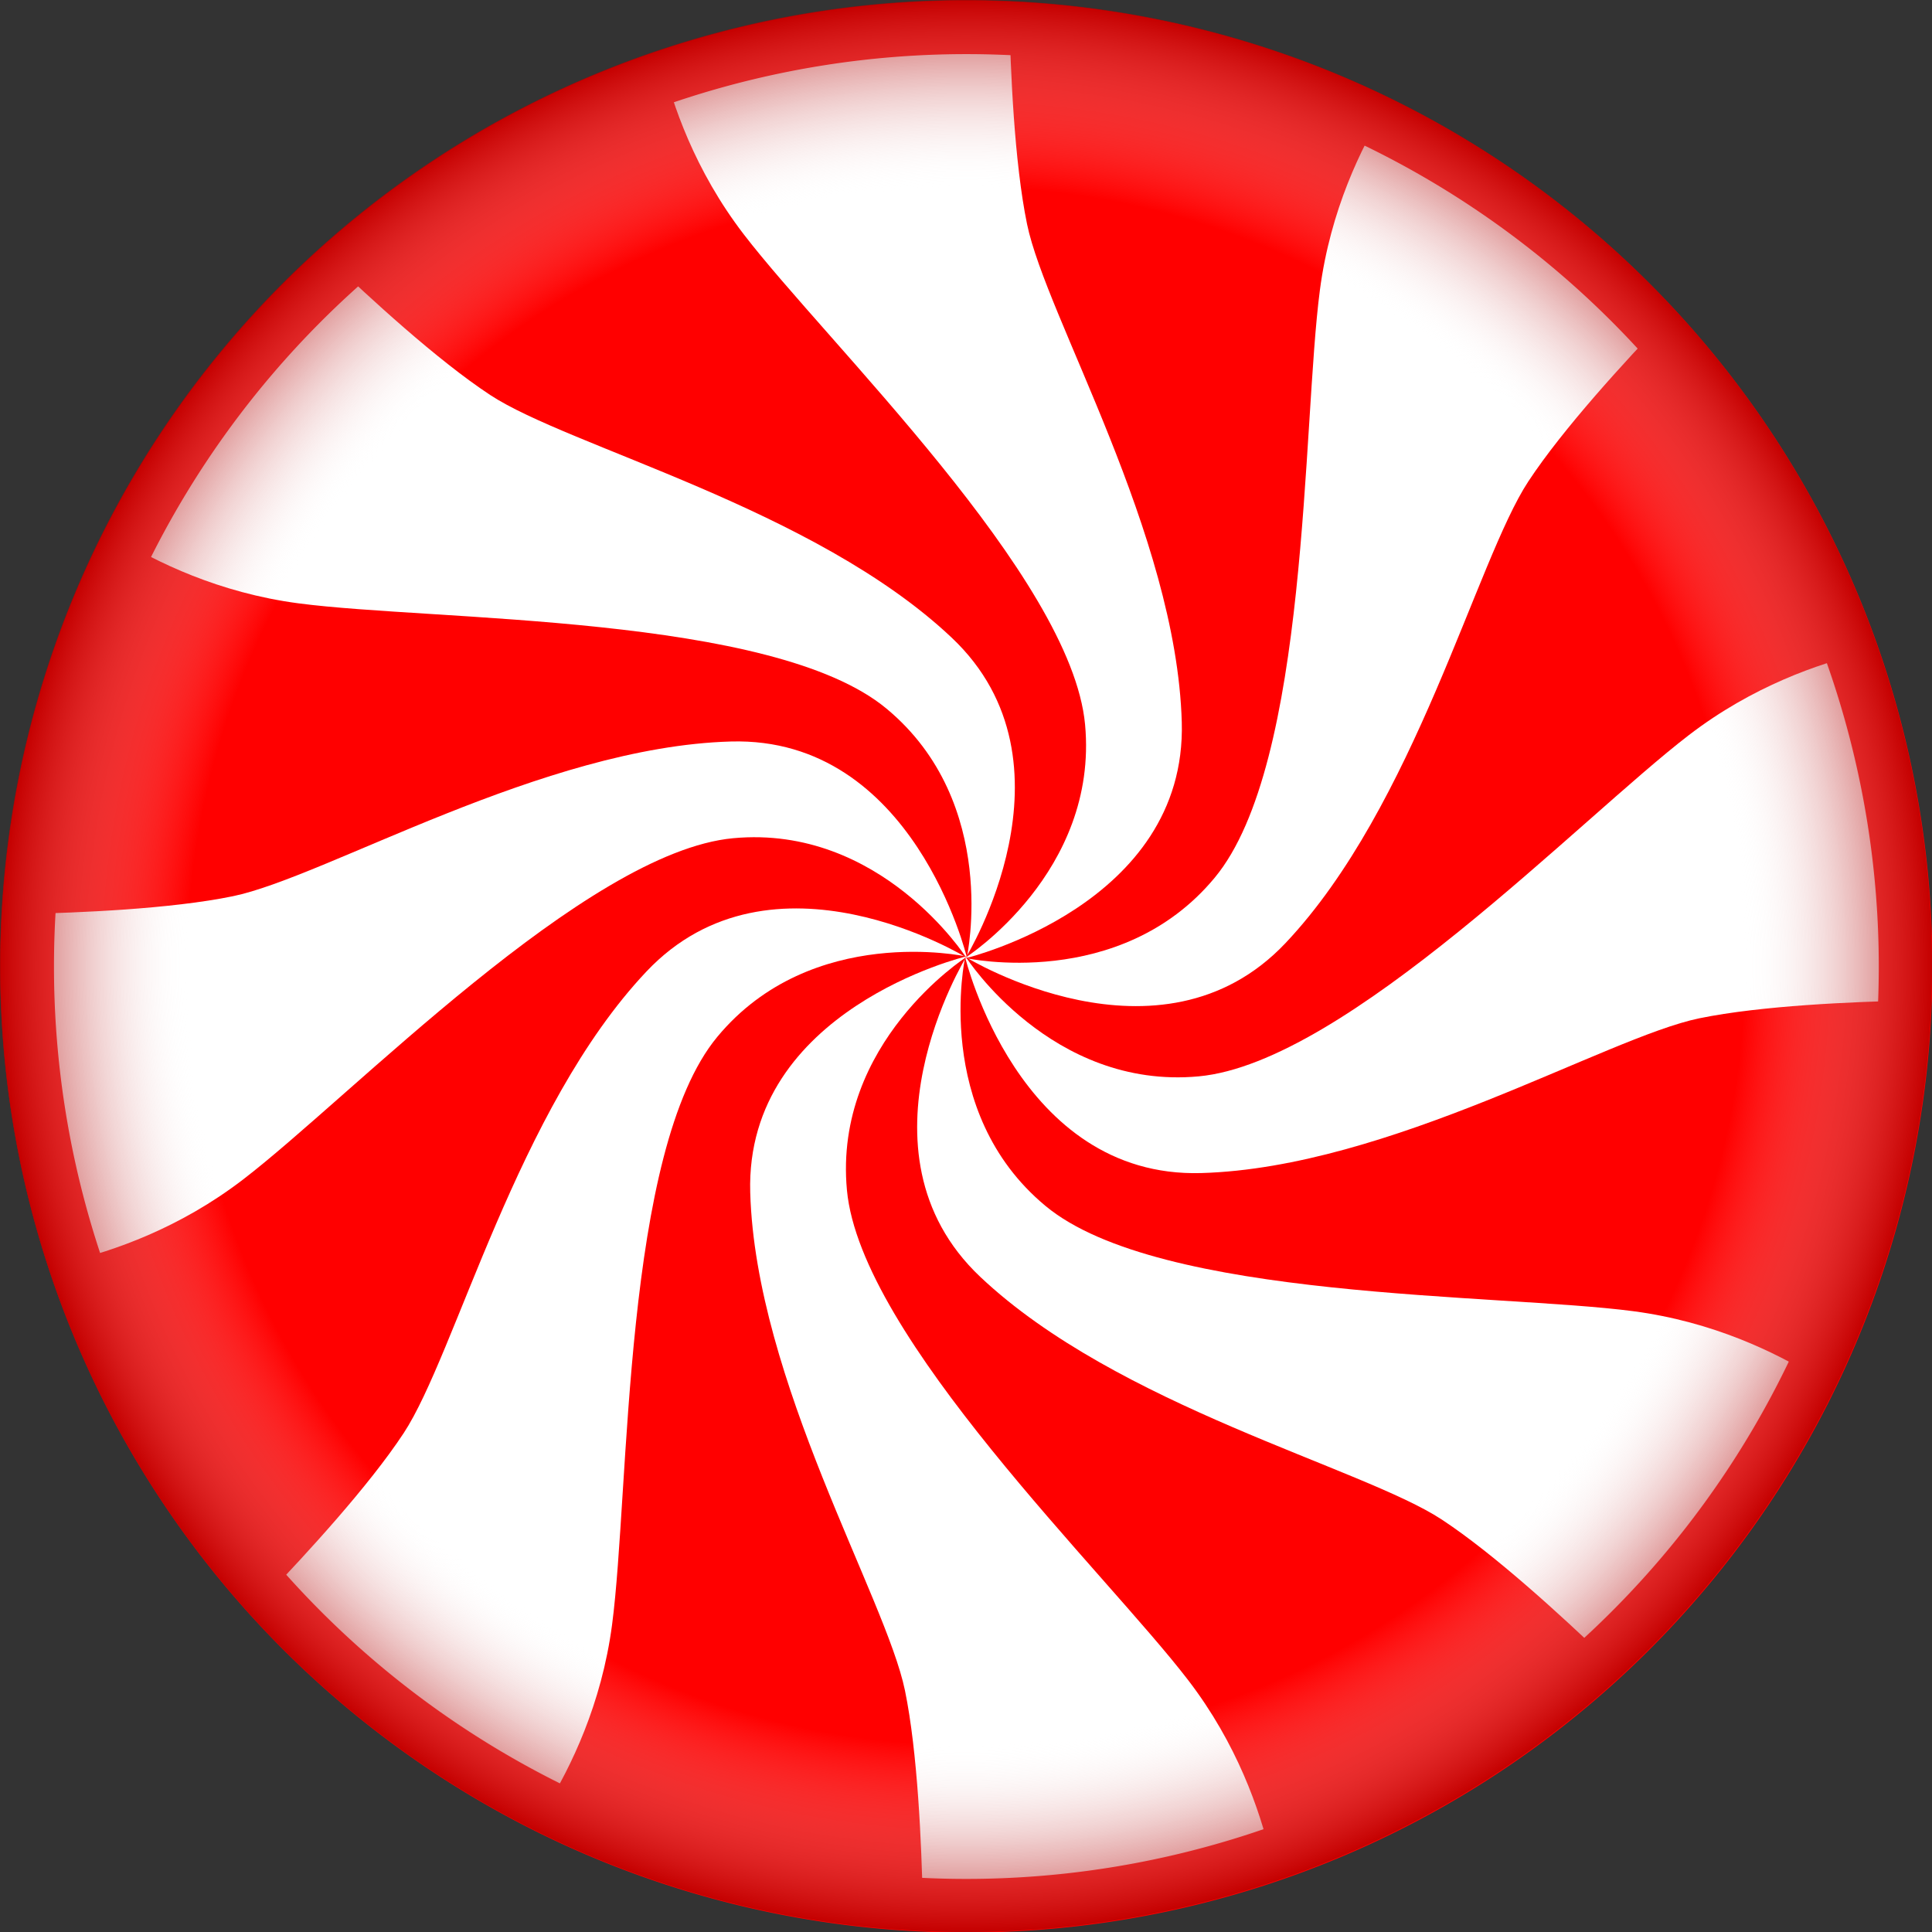
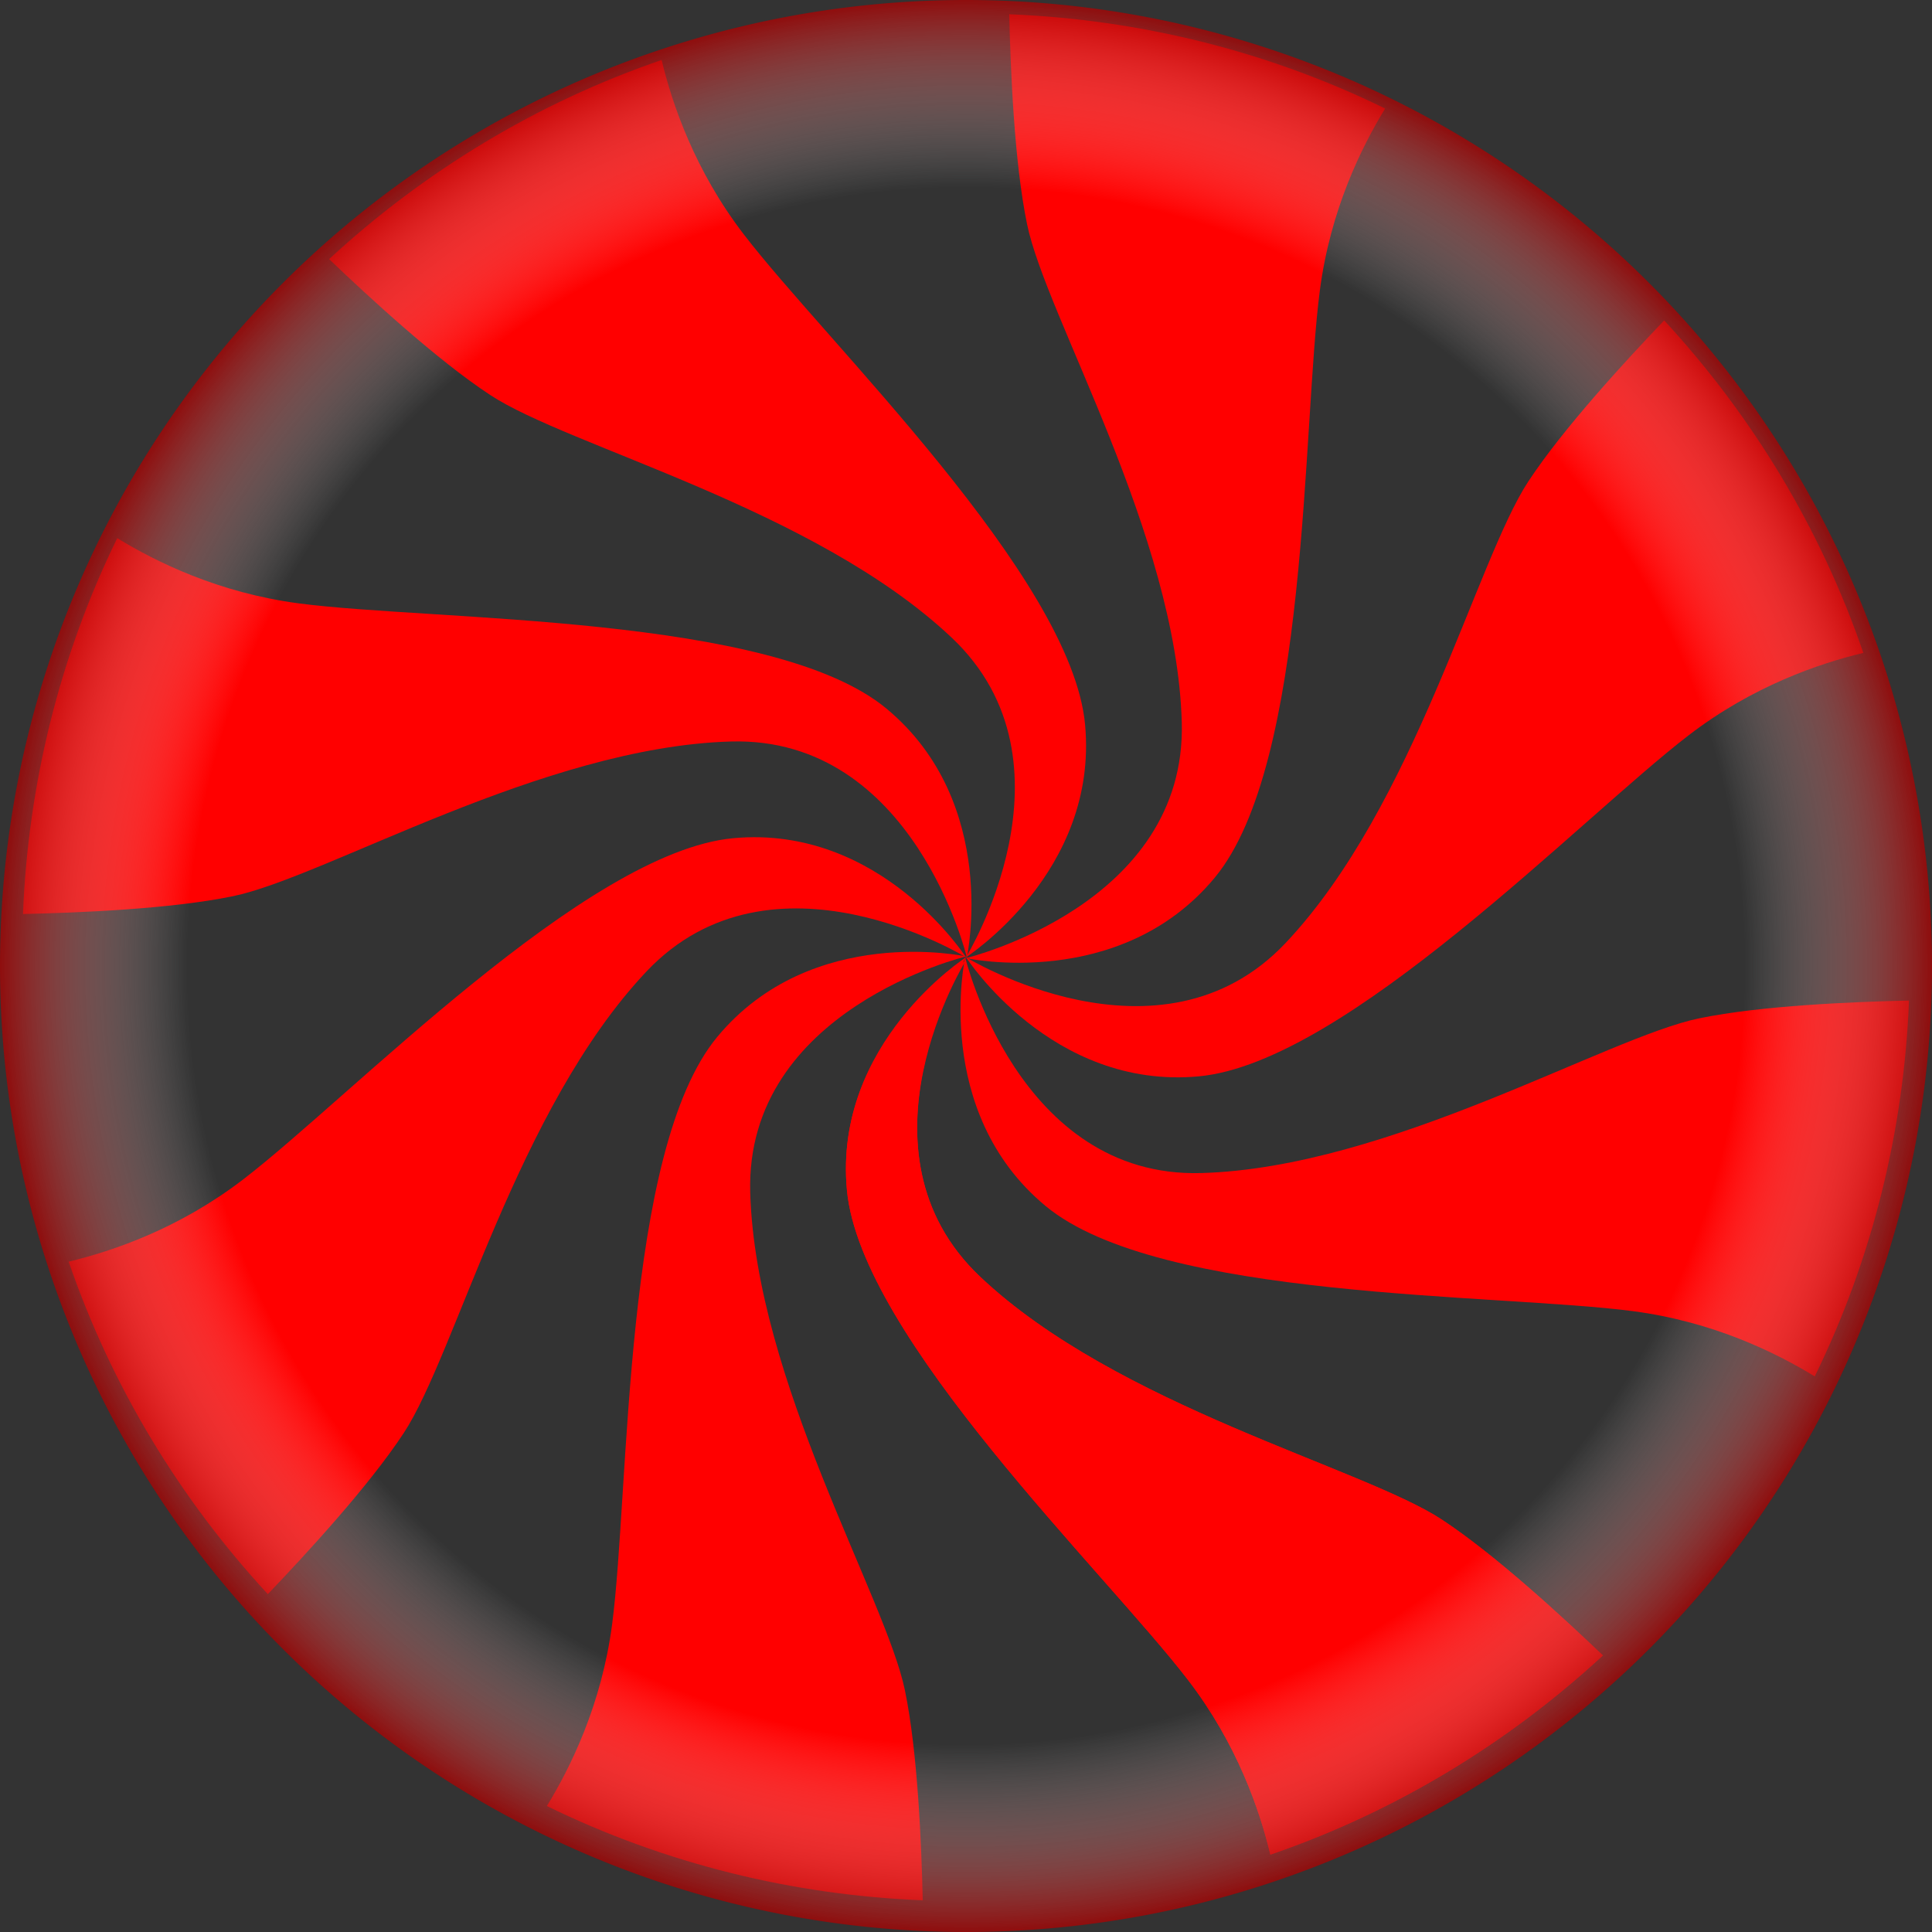
<svg xmlns="http://www.w3.org/2000/svg" xmlns:ns1="http://sodipodi.sourceforge.net/DTD/sodipodi-0.dtd" xmlns:ns2="http://www.inkscape.org/namespaces/inkscape" xmlns:xlink="http://www.w3.org/1999/xlink" width="200" height="200" id="svg2" ns1:version="0.32" ns2:version="0.46" version="1.0" ns1:docname="peppermint.svg" ns2:output_extension="org.inkscape.output.svg.inkscape">
  <rect width="100%" height="100%" fill="#333333" stroke="none" />
  <defs id="defs4">
    <linearGradient id="linearGradient3357">
      <stop style="stop-color:#ffffff;stop-opacity:0;" offset="0" id="stop3359" />
      <stop id="stop3365" offset="0.806" style="stop-color:#ffffff;stop-opacity:0;" />
      <stop style="stop-color:#b00000;stop-opacity:0.735;" offset="1" id="stop3361" />
    </linearGradient>
    <linearGradient id="linearGradient3325">
      <stop style="stop-color:#ff0000;stop-opacity:1;" offset="0" id="stop3327" />
      <stop style="stop-color:#710000;stop-opacity:1;" offset="1" id="stop3329" />
    </linearGradient>
    <linearGradient ns2:collect="always" id="linearGradient3313">
      <stop style="stop-color:#864141;stop-opacity:1;" offset="0" id="stop3315" />
      <stop style="stop-color:#864141;stop-opacity:0;" offset="1" id="stop3317" />
    </linearGradient>
    <linearGradient id="linearGradient3299">
      <stop style="stop-color:#ff0000;stop-opacity:1;" offset="0" id="stop3301" />
      <stop id="stop3339" offset="0.889" style="stop-color:#f30000;stop-opacity:1;" />
      <stop style="stop-color:#e70000;stop-opacity:1;" offset="1" id="stop3303" />
    </linearGradient>
    <linearGradient id="linearGradient3195">
      <stop style="stop-color:#ffffff;stop-opacity:1;" offset="0" id="stop3197" />
      <stop id="stop3205" offset="0.944" style="stop-color:#d87f7f;stop-opacity:1;" />
      <stop style="stop-color:#b20000;stop-opacity:1;" offset="1" id="stop3199" />
    </linearGradient>
    <ns2:perspective ns1:type="inkscape:persp3d" ns2:vp_x="0 : 526.18109 : 1" ns2:vp_y="0 : 1000 : 0" ns2:vp_z="744.09448 : 526.18109 : 1" ns2:persp3d-origin="372.04724 : 350.78739 : 1" id="perspective10" />
    <ns2:perspective id="perspective3162" ns2:persp3d-origin="372.04724 : 350.78739 : 1" ns2:vp_z="744.09448 : 526.18109 : 1" ns2:vp_y="0 : 1000 : 0" ns2:vp_x="0 : 526.18109 : 1" ns1:type="inkscape:persp3d" />
    <linearGradient ns2:collect="always" xlink:href="#linearGradient3299" id="linearGradient3305" x1="364.955" y1="500.365" x2="444.544" y2="500.365" gradientUnits="userSpaceOnUse" />
    <radialGradient ns2:collect="always" xlink:href="#linearGradient3313" id="radialGradient3319" cx="404.75" cy="500.06" fx="404.75" fy="500.06" r="39.179" gradientTransform="matrix(1,0,0,1.182,0,-90.762)" gradientUnits="userSpaceOnUse" />
    <radialGradient ns2:collect="always" xlink:href="#linearGradient3357" id="radialGradient3363" cx="100" cy="100" fx="100" fy="100" r="100" gradientUnits="userSpaceOnUse" />
  </defs>
  <ns1:namedview id="base" pagecolor="#ffffff" bordercolor="#666666" borderopacity="1.0" gridtolerance="10" guidetolerance="10" objecttolerance="10" ns2:pageopacity="0.0" ns2:pageshadow="2" ns2:zoom="1" ns2:cx="-17.325939" ns2:cy="163.46108" ns2:document-units="px" ns2:current-layer="layer1" showgrid="true" ns2:object-paths="true" ns2:object-nodes="true" ns2:snap-global="true" ns2:window-width="1024" ns2:window-height="712" ns2:window-x="0" ns2:window-y="22" showguides="true" ns2:guide-bbox="true">
    <ns2:grid type="xygrid" id="grid3170" visible="false" enabled="true" spacingx="10px" spacingy="10px" empspacing="4" />
  </ns1:namedview>
  <g ns2:label="Layer 1" ns2:groupmode="layer" id="layer1" transform="translate(-278,-354.362)">
    <path style="fill:url(#linearGradient3305);fill-opacity:1;fill-rule:evenodd;stroke:none;stroke-width:1.231px;stroke-linecap:butt;stroke-linejoin:round;stroke-opacity:1" d="M 378,453.77 C 378,453.77 364.253,462.287 365.674,477.557 C 367.092,492.807 392.391,517.072 401.003,528.295 C 406.079,534.909 408.409,541.777 409.51,546.35 C 422.429,541.922 434.109,534.807 443.929,525.734 C 439.766,521.754 432.762,515.293 427.262,511.672 C 419.08,506.285 393.646,499.928 379.476,486.541 C 365.695,473.523 378,453.77 378,453.77 z" id="path3168" ns2:transform-center-x="-26.749727" ns2:transform-center-y="46.600787" ns1:nodetypes="cssccssc" />
-     <path ns1:type="arc" style="opacity:1;fill:#ffffff;fill-opacity:1;stroke:#ff0000;stroke-width:4;stroke-linejoin:round;stroke-miterlimit:4;stroke-dasharray:none;stroke-opacity:1" id="path3223" ns1:cx="350" ns1:cy="482.36218" ns1:rx="70" ns1:ry="70" d="M 420,482.362 A 70,70 0 1 1 280,482.362 A 70,70 0 1 1 420,482.362 z" transform="matrix(1.389,0,0,1.389,-108.111,-215.585)" />
    <path ns1:nodetypes="cssccssc" ns2:transform-center-y="46.600787" ns2:transform-center-x="-26.749727" id="use3230" d="M 378,453.461 C 378,453.461 364.253,462.287 365.674,477.557 C 367.092,492.807 392.391,517.072 401.003,528.295 C 406.079,534.909 408.409,541.777 409.51,546.35 C 422.429,541.922 434.109,534.807 443.929,525.734 C 439.766,521.754 432.762,515.293 427.262,511.672 C 419.08,506.285 393.646,499.928 379.476,486.541 C 365.695,473.523 378,453.461 378,453.461 z" style="fill:#ff0000;fill-opacity:1;fill-rule:evenodd;stroke:none;stroke-width:1.231px;stroke-linecap:butt;stroke-linejoin:round;stroke-opacity:1" />
-     <path style="opacity:0;fill:#1900ff;fill-opacity:1;stroke:none;stroke-width:4;stroke-linejoin:round;stroke-miterlimit:4;stroke-dasharray:none;stroke-opacity:1" d="M 93.178,199.591 C 92.067,199.479 88.658,199.032 85.602,198.597 C 46.006,192.962 13.031,163.166 3.326,124.253 C -0.696,108.126 -0.541,89.4 3.743,74.009 C 8.526,56.821 17.311,41.746 29.631,29.583 C 35.638,23.653 38.638,21.186 45.05,16.906 C 71.301,-0.617 104.829,-4.499 134.594,6.539 C 158.461,15.39 178.031,33.083 189.522,56.197 C 201.298,79.887 202.869,108.873 193.729,133.85 C 188.584,147.911 180.988,159.822 170.441,170.369 C 155.362,185.449 136.77,194.97 115.654,198.426 C 110.031,199.346 97.302,200.006 93.178,199.591 z M 113.867,193.523 C 118.597,192.831 124.894,191.428 128.701,190.219 C 130.765,189.563 130.689,189.045 127.573,182.466 C 125.002,177.04 122.726,173.975 112.481,162.144 C 102.834,151.004 98.658,145.798 94.947,140.287 C 88.944,131.374 87.138,126.383 87.462,119.603 C 87.737,113.854 89.884,109.13 94.43,104.271 C 96.166,102.415 97.442,100.896 97.265,100.896 C 96.231,100.896 89.791,104.265 87.459,106.026 C 83.618,108.925 82.058,110.747 80.169,114.533 C 78.604,117.669 78.531,118.076 78.541,123.624 C 78.558,132.783 80.946,141.43 88.532,159.793 C 94.416,174.039 95.04,176.5 95.751,188.274 C 95.948,191.531 96.347,194.259 96.66,194.484 C 97.398,195.015 107.538,194.448 113.867,193.523 L 113.867,193.523 z M 59.709,180.505 C 62.678,173.493 63.016,171.31 64.908,146.858 C 66.13,131.08 67.221,123.973 69.524,116.806 C 71.385,111.013 72.47,109.134 75.949,105.674 C 80.617,101.03 86.016,98.915 93.41,98.834 L 97.219,98.792 L 94.592,97.549 C 88.18,94.516 79.354,94.08 73.997,96.533 C 68.294,99.143 61.815,107.066 56.179,118.321 C 54.788,121.099 51.601,128.262 49.096,134.24 C 46.592,140.217 44.023,146.013 43.387,147.119 C 41.827,149.833 36.42,156.793 33.01,160.477 L 30.231,163.478 L 31.303,164.928 C 32.642,166.739 38.586,172.105 42.92,175.415 C 47.307,178.766 56.579,184.305 57.5,184.125 C 57.906,184.046 58.9,182.417 59.709,180.505 L 59.709,180.505 z M 168.794,164.914 C 170.949,162.623 174.229,158.673 176.082,156.138 C 179.853,150.978 184.948,142.355 184.687,141.574 C 184.431,140.804 176.887,137.885 172.932,137.027 C 171.014,136.61 162.171,135.698 153.282,135 C 133.459,133.443 126.491,132.507 118.684,130.351 C 106.317,126.937 99.587,118.405 99.449,105.967 L 99.407,102.159 L 98.165,104.785 C 95.128,111.205 94.675,119.979 97.108,125.292 C 100.822,133.405 113.092,141.491 135.581,150.646 C 148,155.701 152.521,158.488 160.858,166.224 C 162.525,167.77 164.11,169.046 164.381,169.059 C 164.652,169.071 166.638,167.206 168.794,164.914 L 168.794,164.914 z M 16.438,127.182 C 22.311,124.459 24.442,122.891 37.467,111.705 C 54.634,96.963 62.034,91.614 69.765,88.358 C 72.589,87.169 73.643,87.006 78.531,87.006 C 83.872,87.006 84.234,87.077 87.909,88.832 C 90.352,89.999 92.95,91.797 95.107,93.815 C 96.963,95.551 98.481,96.817 98.481,96.628 C 98.481,96.439 97.718,94.651 96.785,92.655 C 93.615,85.875 89.171,81.207 83.834,79.052 C 81.517,78.116 80.134,77.937 75.5,77.972 C 66.465,78.04 59.137,80.055 40.398,87.629 C 33.869,90.267 27.505,92.723 26.255,93.086 C 22.997,94.034 17.765,94.752 11.229,95.148 L 5.547,95.492 L 5.547,101.796 C 5.547,109.905 7.156,120.191 9.657,128.063 C 10.277,130.017 10.339,130.009 16.438,127.182 L 16.438,127.182 z M 135.857,119.411 C 142.543,117.804 149.13,115.505 160.488,110.813 C 174.41,105.062 176.921,104.435 189.269,103.629 L 194.446,103.291 L 194.437,97.422 C 194.424,89.695 192.195,76.375 189.906,70.355 L 189.422,69.081 L 186.884,70.081 C 179.376,73.04 176.22,75.24 162.76,86.896 C 151.619,96.543 146.414,100.719 140.903,104.431 C 131.989,110.433 126.998,112.239 120.219,111.915 C 114.439,111.639 109.751,109.498 104.813,104.879 C 101.013,101.326 100.869,101.619 103.663,107.21 C 107.127,114.141 112.629,119.084 118.55,120.583 C 121.673,121.374 130.054,120.807 135.857,119.411 L 135.857,119.411 z M 125.897,102.282 C 133.954,98.573 141.234,87.729 150.33,65.888 C 156.591,50.856 157.893,48.651 165.871,39.581 L 169.379,35.592 L 165.364,31.725 C 158.485,25.1 144.119,15.228 141.974,15.652 C 141.052,15.835 138.587,22.073 137.619,26.677 C 137.197,28.685 136.62,33.08 136.338,36.444 C 136.056,39.808 135.387,47.901 134.851,54.429 C 133.007,76.892 130.455,86.478 124.697,92.566 C 120.092,97.435 115.837,99.266 107.825,99.823 L 102.774,100.174 L 104.795,101.082 C 111.838,104.246 120.554,104.742 125.897,102.282 L 125.897,102.282 z M 107.825,95.714 C 113.652,92.802 117.699,88.863 120.142,83.723 C 121.331,81.222 121.461,80.368 121.452,75.137 C 121.435,65.979 119.047,57.332 111.461,38.969 C 105.634,24.862 105.003,22.384 104.242,10.614 L 103.907,5.437 L 98.686,5.437 C 92.068,5.437 83.681,6.581 76.31,8.491 C 73.144,9.311 70.473,9.982 70.375,9.982 C 69.345,9.982 72.921,18.169 75.852,22.521 C 76.825,23.965 82.144,30.414 87.672,36.852 C 102.414,54.019 107.764,61.418 111.019,69.15 C 112.208,71.973 112.371,73.028 112.371,77.915 C 112.371,83.256 112.3,83.619 110.545,87.294 C 109.366,89.762 107.577,92.338 105.494,94.565 C 101.941,98.364 102.234,98.508 107.825,95.714 L 107.825,95.714 z M 102.835,91.552 C 104.011,88.137 104.231,86.651 104.258,81.956 C 104.287,76.934 104.158,76.119 102.921,73.48 C 99.108,65.341 87.379,57.565 65.399,48.602 C 51.987,43.133 49.954,41.942 41.453,34.572 L 36.196,30.014 L 32.094,34.267 C 29.838,36.606 26.53,40.445 24.742,42.799 C 21.19,47.476 15.649,56.299 15.649,57.277 C 15.649,58.001 22.374,60.683 26.884,61.759 C 28.622,62.173 37.317,63.08 46.206,63.774 C 64.028,65.166 71.317,66.044 77.773,67.578 C 87.124,69.8 92.005,72.565 96.077,77.945 C 98.748,81.474 100.04,85.543 100.366,91.458 C 100.517,94.184 100.821,96.229 101.042,96.004 C 101.263,95.778 102.07,93.774 102.835,91.552 L 102.835,91.552 z" id="path3291" transform="translate(278,354.362)" />
-     <path style="opacity:0;fill:#1900ff;fill-opacity:1;stroke:none;stroke-width:4;stroke-linejoin:round;stroke-miterlimit:4;stroke-dasharray:none;stroke-opacity:1" d="M 93.178,199.591 C 92.067,199.479 88.658,199.032 85.602,198.597 C 46.006,192.962 13.031,163.166 3.326,124.253 C -0.696,108.126 -0.541,89.4 3.743,74.009 C 8.526,56.821 17.311,41.746 29.631,29.583 C 35.638,23.653 38.638,21.186 45.05,16.906 C 71.301,-0.617 104.829,-4.499 134.594,6.539 C 158.461,15.39 178.031,33.083 189.522,56.197 C 201.298,79.887 202.869,108.873 193.729,133.85 C 188.584,147.911 180.988,159.822 170.441,170.369 C 155.362,185.449 136.77,194.97 115.654,198.426 C 110.031,199.346 97.302,200.006 93.178,199.591 z M 113.867,193.523 C 118.597,192.831 124.894,191.428 128.701,190.219 C 130.765,189.563 130.689,189.045 127.573,182.466 C 125.002,177.04 122.726,173.975 112.481,162.144 C 102.834,151.004 98.658,145.798 94.947,140.287 C 88.944,131.374 87.138,126.383 87.462,119.603 C 87.737,113.854 89.884,109.13 94.43,104.271 C 96.166,102.415 97.442,100.896 97.265,100.896 C 96.231,100.896 89.791,104.265 87.459,106.026 C 83.618,108.925 82.058,110.747 80.169,114.533 C 78.604,117.669 78.531,118.076 78.541,123.624 C 78.558,132.783 80.946,141.43 88.532,159.793 C 94.416,174.039 95.04,176.5 95.751,188.274 C 95.948,191.531 96.347,194.259 96.66,194.484 C 97.398,195.015 107.538,194.448 113.867,193.523 L 113.867,193.523 z M 59.709,180.505 C 62.678,173.493 63.016,171.31 64.908,146.858 C 66.13,131.08 67.221,123.973 69.524,116.806 C 71.385,111.013 72.47,109.134 75.949,105.674 C 80.617,101.03 86.016,98.915 93.41,98.834 L 97.219,98.792 L 94.592,97.549 C 88.18,94.516 79.354,94.08 73.997,96.533 C 68.294,99.143 61.815,107.066 56.179,118.321 C 54.788,121.099 51.601,128.262 49.096,134.24 C 46.592,140.217 44.023,146.013 43.387,147.119 C 41.827,149.833 36.42,156.793 33.01,160.477 L 30.231,163.478 L 31.303,164.928 C 32.642,166.739 38.586,172.105 42.92,175.415 C 47.307,178.766 56.579,184.305 57.5,184.125 C 57.906,184.046 58.9,182.417 59.709,180.505 L 59.709,180.505 z M 168.794,164.914 C 170.949,162.623 174.229,158.673 176.082,156.138 C 179.853,150.978 184.948,142.355 184.687,141.574 C 184.431,140.804 176.887,137.885 172.932,137.027 C 171.014,136.61 162.171,135.698 153.282,135 C 133.459,133.443 126.491,132.507 118.684,130.351 C 106.317,126.937 99.587,118.405 99.449,105.967 L 99.407,102.159 L 98.165,104.785 C 95.128,111.205 94.675,119.979 97.108,125.292 C 100.822,133.405 113.092,141.491 135.581,150.646 C 148,155.701 152.521,158.488 160.858,166.224 C 162.525,167.77 164.11,169.046 164.381,169.059 C 164.652,169.071 166.638,167.206 168.794,164.914 L 168.794,164.914 z M 16.438,127.182 C 22.311,124.459 24.442,122.891 37.467,111.705 C 54.634,96.963 62.034,91.614 69.765,88.358 C 72.589,87.169 73.643,87.006 78.531,87.006 C 83.872,87.006 84.234,87.077 87.909,88.832 C 90.352,89.999 92.95,91.797 95.107,93.815 C 96.963,95.551 98.481,96.817 98.481,96.628 C 98.481,96.439 97.718,94.651 96.785,92.655 C 93.615,85.875 89.171,81.207 83.834,79.052 C 81.517,78.116 80.134,77.937 75.5,77.972 C 66.465,78.04 59.137,80.055 40.398,87.629 C 33.869,90.267 27.505,92.723 26.255,93.086 C 22.997,94.034 17.765,94.752 11.229,95.148 L 5.547,95.492 L 5.547,101.796 C 5.547,109.905 7.156,120.191 9.657,128.063 C 10.277,130.017 10.339,130.009 16.438,127.182 L 16.438,127.182 z M 135.857,119.411 C 142.543,117.804 149.13,115.505 160.488,110.813 C 174.41,105.062 176.921,104.435 189.269,103.629 L 194.446,103.291 L 194.437,97.422 C 194.424,89.695 192.195,76.375 189.906,70.355 L 189.422,69.081 L 186.884,70.081 C 179.376,73.04 176.22,75.24 162.76,86.896 C 151.619,96.543 146.414,100.719 140.903,104.431 C 131.989,110.433 126.998,112.239 120.219,111.915 C 114.439,111.639 109.751,109.498 104.813,104.879 C 101.013,101.326 100.869,101.619 103.663,107.21 C 107.127,114.141 112.629,119.084 118.55,120.583 C 121.673,121.374 130.054,120.807 135.857,119.411 L 135.857,119.411 z M 125.897,102.282 C 133.954,98.573 141.234,87.729 150.33,65.888 C 156.591,50.856 157.893,48.651 165.871,39.581 L 169.379,35.592 L 165.364,31.725 C 158.485,25.1 144.119,15.228 141.974,15.652 C 141.052,15.835 138.587,22.073 137.619,26.677 C 137.197,28.685 136.62,33.08 136.338,36.444 C 136.056,39.808 135.387,47.901 134.851,54.429 C 133.007,76.892 130.455,86.478 124.697,92.566 C 120.092,97.435 115.837,99.266 107.825,99.823 L 102.774,100.174 L 104.795,101.082 C 111.838,104.246 120.554,104.742 125.897,102.282 L 125.897,102.282 z M 107.825,95.714 C 113.652,92.802 117.699,88.863 120.142,83.723 C 121.331,81.222 121.461,80.368 121.452,75.137 C 121.435,65.979 119.047,57.332 111.461,38.969 C 105.634,24.862 105.003,22.384 104.242,10.614 L 103.907,5.437 L 98.686,5.437 C 92.068,5.437 83.681,6.581 76.31,8.491 C 73.144,9.311 70.473,9.982 70.375,9.982 C 69.345,9.982 72.921,18.169 75.852,22.521 C 76.825,23.965 82.144,30.414 87.672,36.852 C 102.414,54.019 107.764,61.418 111.019,69.15 C 112.208,71.973 112.371,73.028 112.371,77.915 C 112.371,83.256 112.3,83.619 110.545,87.294 C 109.366,89.762 107.577,92.338 105.494,94.565 C 101.941,98.364 102.234,98.508 107.825,95.714 L 107.825,95.714 z M 102.835,91.552 C 104.011,88.137 104.231,86.651 104.258,81.956 C 104.287,76.934 104.158,76.119 102.921,73.48 C 99.108,65.341 87.379,57.565 65.399,48.602 C 51.987,43.133 49.954,41.942 41.453,34.572 L 36.196,30.014 L 32.094,34.267 C 29.838,36.606 26.53,40.445 24.742,42.799 C 21.19,47.476 15.649,56.299 15.649,57.277 C 15.649,58.001 22.374,60.683 26.884,61.759 C 28.622,62.173 37.317,63.08 46.206,63.774 C 64.028,65.166 71.317,66.044 77.773,67.578 C 87.124,69.8 92.005,72.565 96.077,77.945 C 98.748,81.474 100.04,85.543 100.366,91.458 C 100.517,94.184 100.821,96.229 101.042,96.004 C 101.263,95.778 102.07,93.774 102.835,91.552 L 102.835,91.552 z" id="path3293" transform="translate(278,354.362)" />
    <path style="opacity:0;fill:#1900ff;fill-opacity:1;stroke:none;stroke-width:4;stroke-linejoin:round;stroke-miterlimit:4;stroke-dasharray:none;stroke-opacity:1" d="M 93.178,199.591 C 92.067,199.479 88.658,199.032 85.602,198.597 C 46.006,192.962 13.031,163.166 3.326,124.253 C -0.696,108.126 -0.541,89.4 3.743,74.009 C 8.526,56.821 17.311,41.746 29.631,29.583 C 35.638,23.653 38.638,21.186 45.05,16.906 C 71.301,-0.617 104.829,-4.499 134.594,6.539 C 158.461,15.39 178.031,33.083 189.522,56.197 C 201.298,79.887 202.869,108.873 193.729,133.85 C 188.584,147.911 180.988,159.822 170.441,170.369 C 155.362,185.449 136.77,194.97 115.654,198.426 C 110.031,199.346 97.302,200.006 93.178,199.591 z M 113.867,193.523 C 118.597,192.831 124.894,191.428 128.701,190.219 C 130.765,189.563 130.689,189.045 127.573,182.466 C 125.002,177.04 122.726,173.975 112.481,162.144 C 102.834,151.004 98.658,145.798 94.947,140.287 C 88.944,131.374 87.138,126.383 87.462,119.603 C 87.737,113.854 89.884,109.13 94.43,104.271 C 96.166,102.415 97.442,100.896 97.265,100.896 C 96.231,100.896 89.791,104.265 87.459,106.026 C 83.618,108.925 82.058,110.747 80.169,114.533 C 78.604,117.669 78.531,118.076 78.541,123.624 C 78.558,132.783 80.946,141.43 88.532,159.793 C 94.416,174.039 95.04,176.5 95.751,188.274 C 95.948,191.531 96.347,194.259 96.66,194.484 C 97.398,195.015 107.538,194.448 113.867,193.523 L 113.867,193.523 z M 59.709,180.505 C 62.678,173.493 63.016,171.31 64.908,146.858 C 66.13,131.08 67.221,123.973 69.524,116.806 C 71.385,111.013 72.47,109.134 75.949,105.674 C 80.617,101.03 86.016,98.915 93.41,98.834 L 97.219,98.792 L 94.592,97.549 C 88.18,94.516 79.354,94.08 73.997,96.533 C 68.294,99.143 61.815,107.066 56.179,118.321 C 54.788,121.099 51.601,128.262 49.096,134.24 C 46.592,140.217 44.023,146.013 43.387,147.119 C 41.827,149.833 36.42,156.793 33.01,160.477 L 30.231,163.478 L 31.303,164.928 C 32.642,166.739 38.586,172.105 42.92,175.415 C 47.307,178.766 56.579,184.305 57.5,184.125 C 57.906,184.046 58.9,182.417 59.709,180.505 L 59.709,180.505 z M 168.794,164.914 C 170.949,162.623 174.229,158.673 176.082,156.138 C 179.853,150.978 184.948,142.355 184.687,141.574 C 184.431,140.804 176.887,137.885 172.932,137.027 C 171.014,136.61 162.171,135.698 153.282,135 C 133.459,133.443 126.491,132.507 118.684,130.351 C 106.317,126.937 99.587,118.405 99.449,105.967 L 99.407,102.159 L 98.165,104.785 C 95.128,111.205 94.675,119.979 97.108,125.292 C 100.822,133.405 113.092,141.491 135.581,150.646 C 148,155.701 152.521,158.488 160.858,166.224 C 162.525,167.77 164.11,169.046 164.381,169.059 C 164.652,169.071 166.638,167.206 168.794,164.914 L 168.794,164.914 z M 16.438,127.182 C 22.311,124.459 24.442,122.891 37.467,111.705 C 54.634,96.963 62.034,91.614 69.765,88.358 C 72.589,87.169 73.643,87.006 78.531,87.006 C 83.872,87.006 84.234,87.077 87.909,88.832 C 90.352,89.999 92.95,91.797 95.107,93.815 C 96.963,95.551 98.481,96.817 98.481,96.628 C 98.481,96.439 97.718,94.651 96.785,92.655 C 93.615,85.875 89.171,81.207 83.834,79.052 C 81.517,78.116 80.134,77.937 75.5,77.972 C 66.465,78.04 59.137,80.055 40.398,87.629 C 33.869,90.267 27.505,92.723 26.255,93.086 C 22.997,94.034 17.765,94.752 11.229,95.148 L 5.547,95.492 L 5.547,101.796 C 5.547,109.905 7.156,120.191 9.657,128.063 C 10.277,130.017 10.339,130.009 16.438,127.182 L 16.438,127.182 z M 135.857,119.411 C 142.543,117.804 149.13,115.505 160.488,110.813 C 174.41,105.062 176.921,104.435 189.269,103.629 L 194.446,103.291 L 194.437,97.422 C 194.424,89.695 192.195,76.375 189.906,70.355 L 189.422,69.081 L 186.884,70.081 C 179.376,73.04 176.22,75.24 162.76,86.896 C 151.619,96.543 146.414,100.719 140.903,104.431 C 131.989,110.433 126.998,112.239 120.219,111.915 C 114.439,111.639 109.751,109.498 104.813,104.879 C 101.013,101.326 100.869,101.619 103.663,107.21 C 107.127,114.141 112.629,119.084 118.55,120.583 C 121.673,121.374 130.054,120.807 135.857,119.411 L 135.857,119.411 z M 125.897,102.282 C 133.954,98.573 141.234,87.729 150.33,65.888 C 156.591,50.856 157.893,48.651 165.871,39.581 L 169.379,35.592 L 165.364,31.725 C 158.485,25.1 144.119,15.228 141.974,15.652 C 141.052,15.835 138.587,22.073 137.619,26.677 C 137.197,28.685 136.62,33.08 136.338,36.444 C 136.056,39.808 135.387,47.901 134.851,54.429 C 133.007,76.892 130.455,86.478 124.697,92.566 C 120.092,97.435 115.837,99.266 107.825,99.823 L 102.774,100.174 L 104.795,101.082 C 111.838,104.246 120.554,104.742 125.897,102.282 L 125.897,102.282 z M 107.825,95.714 C 113.652,92.802 117.699,88.863 120.142,83.723 C 121.331,81.222 121.461,80.368 121.452,75.137 C 121.435,65.979 119.047,57.332 111.461,38.969 C 105.634,24.862 105.003,22.384 104.242,10.614 L 103.907,5.437 L 98.686,5.437 C 92.068,5.437 83.681,6.581 76.31,8.491 C 73.144,9.311 70.473,9.982 70.375,9.982 C 69.345,9.982 72.921,18.169 75.852,22.521 C 76.825,23.965 82.144,30.414 87.672,36.852 C 102.414,54.019 107.764,61.418 111.019,69.15 C 112.208,71.973 112.371,73.028 112.371,77.915 C 112.371,83.256 112.3,83.619 110.545,87.294 C 109.366,89.762 107.577,92.338 105.494,94.565 C 101.941,98.364 102.234,98.508 107.825,95.714 L 107.825,95.714 z M 102.835,91.552 C 104.011,88.137 104.231,86.651 104.258,81.956 C 104.287,76.934 104.158,76.119 102.921,73.48 C 99.108,65.341 87.379,57.565 65.399,48.602 C 51.987,43.133 49.954,41.942 41.453,34.572 L 36.196,30.014 L 32.094,34.267 C 29.838,36.606 26.53,40.445 24.742,42.799 C 21.19,47.476 15.649,56.299 15.649,57.277 C 15.649,58.001 22.374,60.683 26.884,61.759 C 28.622,62.173 37.317,63.08 46.206,63.774 C 64.028,65.166 71.317,66.044 77.773,67.578 C 87.124,69.8 92.005,72.565 96.077,77.945 C 98.748,81.474 100.04,85.543 100.366,91.458 C 100.517,94.184 100.821,96.229 101.042,96.004 C 101.263,95.778 102.07,93.774 102.835,91.552 L 102.835,91.552 z" id="path3295" transform="translate(278,354.362)" />
-     <path style="opacity:0;fill:#1900ff;fill-opacity:1;stroke:none;stroke-width:4;stroke-linejoin:round;stroke-miterlimit:4;stroke-dasharray:none;stroke-opacity:1" d="M 93.178,199.591 C 92.067,199.479 88.658,199.032 85.602,198.597 C 46.006,192.962 13.031,163.166 3.326,124.253 C -0.696,108.126 -0.541,89.4 3.743,74.009 C 8.526,56.821 17.311,41.746 29.631,29.583 C 35.638,23.653 38.638,21.186 45.05,16.906 C 71.301,-0.617 104.829,-4.499 134.594,6.539 C 158.461,15.39 178.031,33.083 189.522,56.197 C 201.298,79.887 202.869,108.873 193.729,133.85 C 188.584,147.911 180.988,159.822 170.441,170.369 C 155.362,185.449 136.77,194.97 115.654,198.426 C 110.031,199.346 97.302,200.006 93.178,199.591 z M 113.867,193.523 C 118.597,192.831 124.894,191.428 128.701,190.219 C 130.765,189.563 130.689,189.045 127.573,182.466 C 125.002,177.04 122.726,173.975 112.481,162.144 C 102.834,151.004 98.658,145.798 94.947,140.287 C 88.944,131.374 87.138,126.383 87.462,119.603 C 87.737,113.854 89.884,109.13 94.43,104.271 C 96.166,102.415 97.442,100.896 97.265,100.896 C 96.231,100.896 89.791,104.265 87.459,106.026 C 83.618,108.925 82.058,110.747 80.169,114.533 C 78.604,117.669 78.531,118.076 78.541,123.624 C 78.558,132.783 80.946,141.43 88.532,159.793 C 94.416,174.039 95.04,176.5 95.751,188.274 C 95.948,191.531 96.347,194.259 96.66,194.484 C 97.398,195.015 107.538,194.448 113.867,193.523 L 113.867,193.523 z M 59.709,180.505 C 62.678,173.493 63.016,171.31 64.908,146.858 C 66.13,131.08 67.221,123.973 69.524,116.806 C 71.385,111.013 72.47,109.134 75.949,105.674 C 80.617,101.03 86.016,98.915 93.41,98.834 L 97.219,98.792 L 94.592,97.549 C 88.18,94.516 79.354,94.08 73.997,96.533 C 68.294,99.143 61.815,107.066 56.179,118.321 C 54.788,121.099 51.601,128.262 49.096,134.24 C 46.592,140.217 44.023,146.013 43.387,147.119 C 41.827,149.833 36.42,156.793 33.01,160.477 L 30.231,163.478 L 31.303,164.928 C 32.642,166.739 38.586,172.105 42.92,175.415 C 47.307,178.766 56.579,184.305 57.5,184.125 C 57.906,184.046 58.9,182.417 59.709,180.505 L 59.709,180.505 z M 168.794,164.914 C 170.949,162.623 174.229,158.673 176.082,156.138 C 179.853,150.978 184.948,142.355 184.687,141.574 C 184.431,140.804 176.887,137.885 172.932,137.027 C 171.014,136.61 162.171,135.698 153.282,135 C 133.459,133.443 126.491,132.507 118.684,130.351 C 106.317,126.937 99.587,118.405 99.449,105.967 L 99.407,102.159 L 98.165,104.785 C 95.128,111.205 94.675,119.979 97.108,125.292 C 100.822,133.405 113.092,141.491 135.581,150.646 C 148,155.701 152.521,158.488 160.858,166.224 C 162.525,167.77 164.11,169.046 164.381,169.059 C 164.652,169.071 166.638,167.206 168.794,164.914 L 168.794,164.914 z M 16.438,127.182 C 22.311,124.459 24.442,122.891 37.467,111.705 C 54.634,96.963 62.034,91.614 69.765,88.358 C 72.589,87.169 73.643,87.006 78.531,87.006 C 83.872,87.006 84.234,87.077 87.909,88.832 C 90.352,89.999 92.95,91.797 95.107,93.815 C 96.963,95.551 98.481,96.817 98.481,96.628 C 98.481,96.439 97.718,94.651 96.785,92.655 C 93.615,85.875 89.171,81.207 83.834,79.052 C 81.517,78.116 80.134,77.937 75.5,77.972 C 66.465,78.04 59.137,80.055 40.398,87.629 C 33.869,90.267 27.505,92.723 26.255,93.086 C 22.997,94.034 17.765,94.752 11.229,95.148 L 5.547,95.492 L 5.547,101.796 C 5.547,109.905 7.156,120.191 9.657,128.063 C 10.277,130.017 10.339,130.009 16.438,127.182 L 16.438,127.182 z M 135.857,119.411 C 142.543,117.804 149.13,115.505 160.488,110.813 C 174.41,105.062 176.921,104.435 189.269,103.629 L 194.446,103.291 L 194.437,97.422 C 194.424,89.695 192.195,76.375 189.906,70.355 L 189.422,69.081 L 186.884,70.081 C 179.376,73.04 176.22,75.24 162.76,86.896 C 151.619,96.543 146.414,100.719 140.903,104.431 C 131.989,110.433 126.998,112.239 120.219,111.915 C 114.439,111.639 109.751,109.498 104.813,104.879 C 101.013,101.326 100.869,101.619 103.663,107.21 C 107.127,114.141 112.629,119.084 118.55,120.583 C 121.673,121.374 130.054,120.807 135.857,119.411 L 135.857,119.411 z M 125.897,102.282 C 133.954,98.573 141.234,87.729 150.33,65.888 C 156.591,50.856 157.893,48.651 165.871,39.581 L 169.379,35.592 L 165.364,31.725 C 158.485,25.1 144.119,15.228 141.974,15.652 C 141.052,15.835 138.587,22.073 137.619,26.677 C 137.197,28.685 136.62,33.08 136.338,36.444 C 136.056,39.808 135.387,47.901 134.851,54.429 C 133.007,76.892 130.455,86.478 124.697,92.566 C 120.092,97.435 115.837,99.266 107.825,99.823 L 102.774,100.174 L 104.795,101.082 C 111.838,104.246 120.554,104.742 125.897,102.282 L 125.897,102.282 z M 107.825,95.714 C 113.652,92.802 117.699,88.863 120.142,83.723 C 121.331,81.222 121.461,80.368 121.452,75.137 C 121.435,65.979 119.047,57.332 111.461,38.969 C 105.634,24.862 105.003,22.384 104.242,10.614 L 103.907,5.437 L 98.686,5.437 C 92.068,5.437 83.681,6.581 76.31,8.491 C 73.144,9.311 70.473,9.982 70.375,9.982 C 69.345,9.982 72.921,18.169 75.852,22.521 C 76.825,23.965 82.144,30.414 87.672,36.852 C 102.414,54.019 107.764,61.418 111.019,69.15 C 112.208,71.973 112.371,73.028 112.371,77.915 C 112.371,83.256 112.3,83.619 110.545,87.294 C 109.366,89.762 107.577,92.338 105.494,94.565 C 101.941,98.364 102.234,98.508 107.825,95.714 L 107.825,95.714 z M 102.835,91.552 C 104.011,88.137 104.231,86.651 104.258,81.956 C 104.287,76.934 104.158,76.119 102.921,73.48 C 99.108,65.341 87.379,57.565 65.399,48.602 C 51.987,43.133 49.954,41.942 41.453,34.572 L 36.196,30.014 L 32.094,34.267 C 29.838,36.606 26.53,40.445 24.742,42.799 C 21.19,47.476 15.649,56.299 15.649,57.277 C 15.649,58.001 22.374,60.683 26.884,61.759 C 28.622,62.173 37.317,63.08 46.206,63.774 C 64.028,65.166 71.317,66.044 77.773,67.578 C 87.124,69.8 92.005,72.565 96.077,77.945 C 98.748,81.474 100.04,85.543 100.366,91.458 C 100.517,94.184 100.821,96.229 101.042,96.004 C 101.263,95.778 102.07,93.774 102.835,91.552 L 102.835,91.552 z" id="path3297" transform="translate(278,354.362)" />
    <use x="0" y="0" xlink:href="#use3230" ns2:transform-center-x="21.811109" ns2:transform-center-y="48.697727" id="use3341" transform="matrix(0.707,0.707,-0.707,0.707,431.358,-134.471)" width="200" height="200" />
    <use x="0" y="0" xlink:href="#use3230" ns2:transform-center-x="46.600787" ns2:transform-center-y="26.749727" id="use3343" transform="matrix(0,1,-1,0,831.459,75.459)" width="200" height="200" />
    <use x="0" y="0" xlink:href="#use3230" ns2:transform-center-x="48.697726" ns2:transform-center-y="-21.811106" id="use3345" transform="matrix(-0.707,0.707,-0.707,-0.707,965.931,506.817)" width="200" height="200" />
    <use x="0" y="0" xlink:href="#use3230" ns2:transform-center-x="26.74973" ns2:transform-center-y="-46.600783" id="use3347" transform="matrix(-1,0,0,-1,756,906.919)" width="200" height="200" />
    <use x="0" y="0" xlink:href="#use3230" ns2:transform-center-x="-21.811106" ns2:transform-center-y="-48.697723" id="use3349" transform="matrix(-0.707,-0.707,0.707,-0.707,324.642,1041.39)" width="200" height="200" />
    <use x="0" y="0" xlink:href="#use3230" ns2:transform-center-x="-46.600787" ns2:transform-center-y="-26.749727" id="use3351" transform="matrix(0,-1,1,0,-75.459,831.459)" width="200" height="200" />
    <use x="0" y="0" xlink:href="#use3230" ns2:transform-center-x="-48.697723" ns2:transform-center-y="21.81111" id="use3353" transform="matrix(0.707,-0.707,0.707,0.707,-209.931,400.102)" width="200" height="200" />
    <path ns1:type="arc" style="opacity:1;fill:url(#radialGradient3363);fill-opacity:1;stroke:none;stroke-width:4;stroke-linejoin:round;stroke-miterlimit:4;stroke-dasharray:none;stroke-opacity:1" id="path3355" ns1:cx="100" ns1:cy="100" ns1:rx="100" ns1:ry="100" d="M 200,100 A 100,100 0 1 1 0,100 A 100,100 0 1 1 200,100 z" transform="translate(278,354.362)" />
  </g>
</svg>